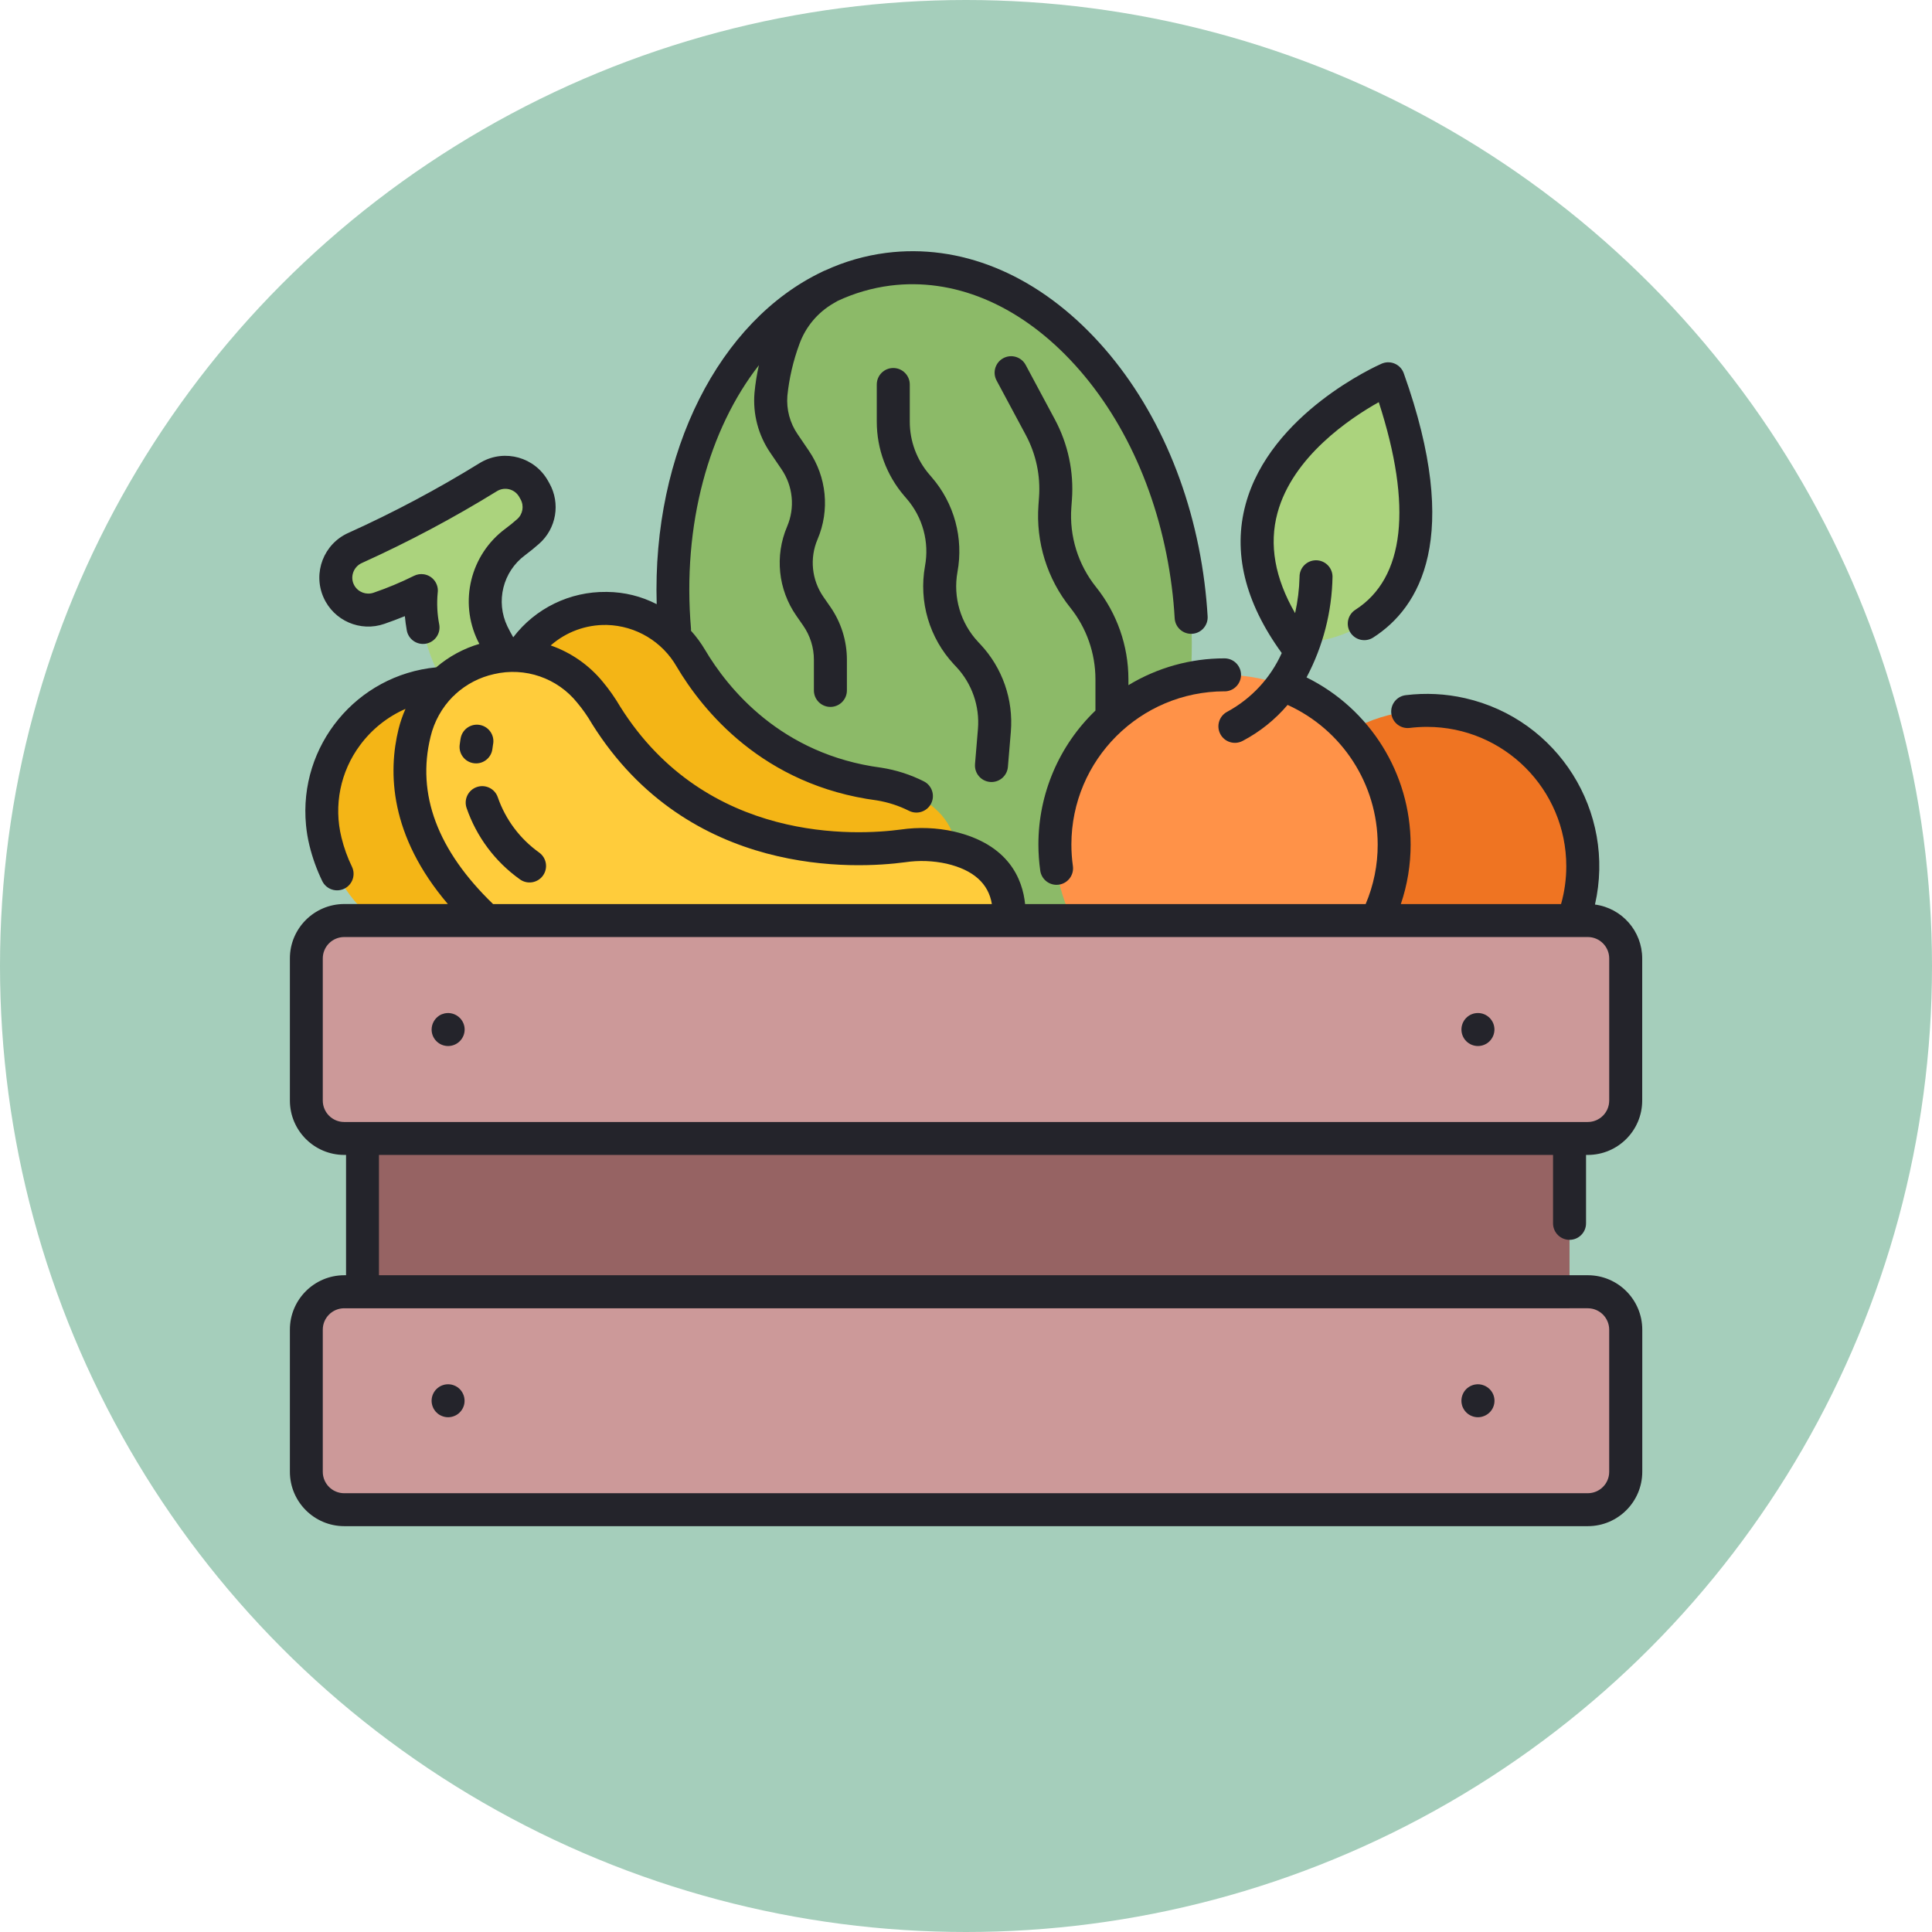
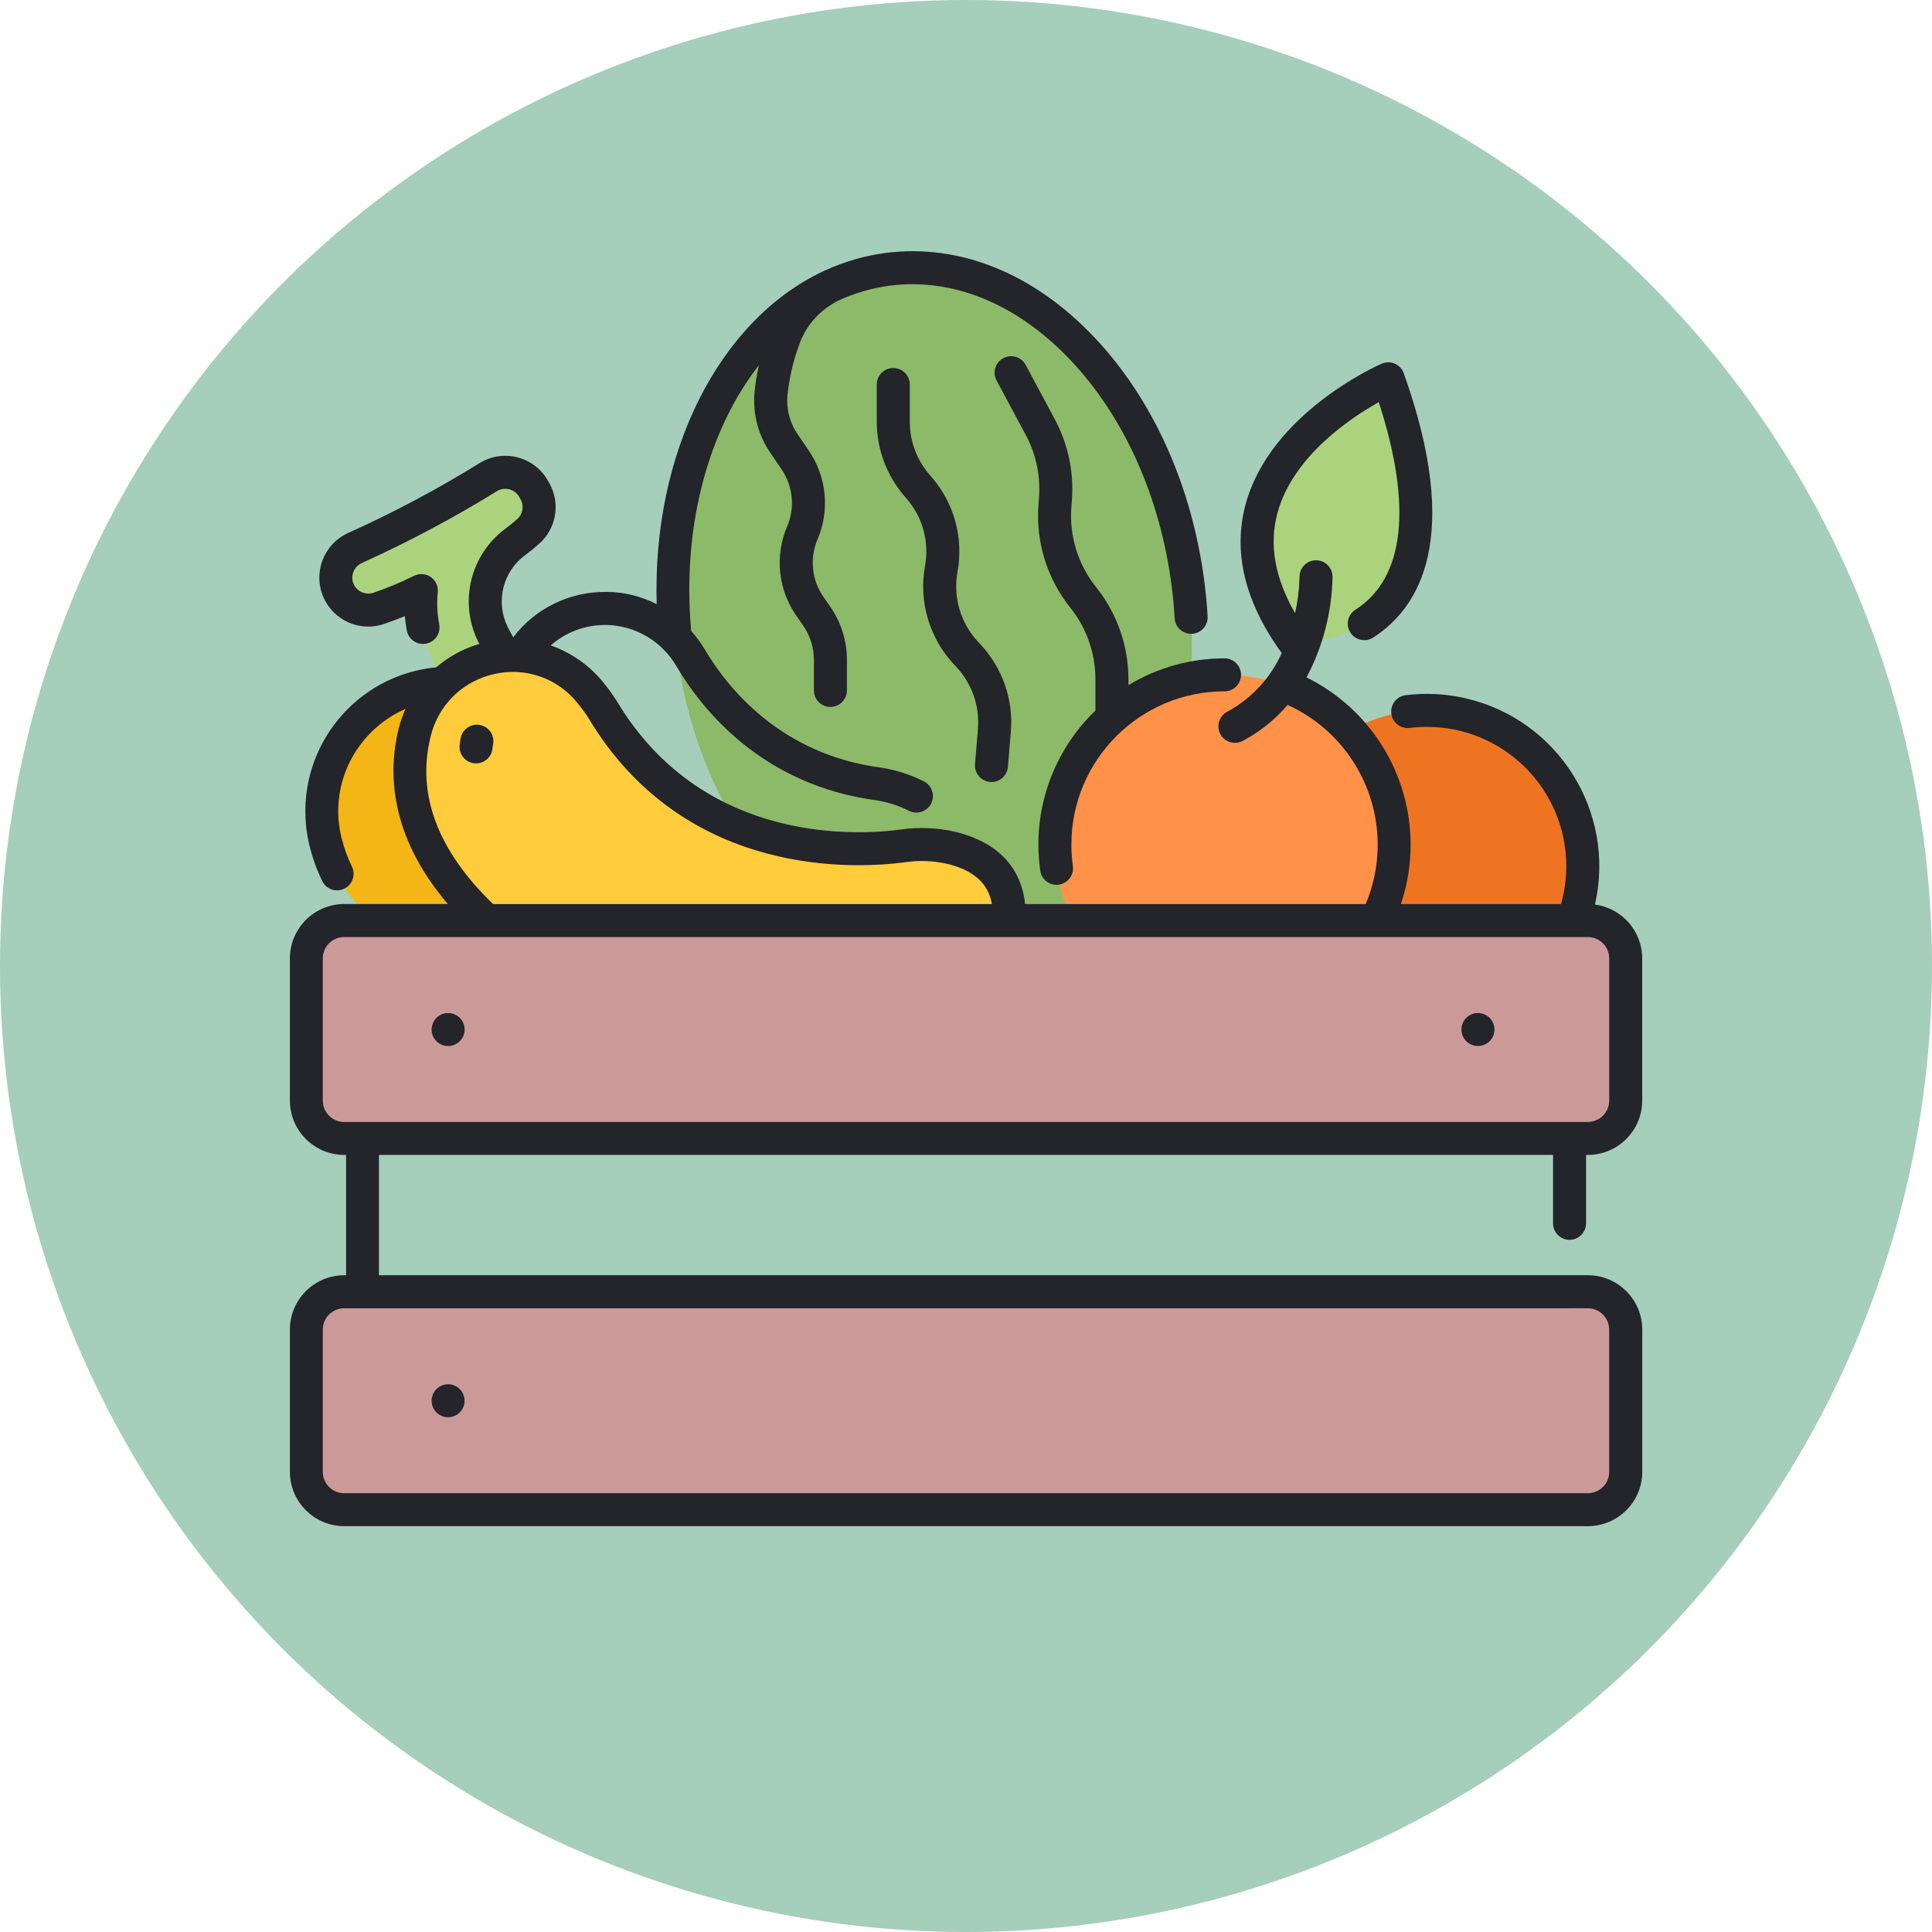
<svg xmlns="http://www.w3.org/2000/svg" id="Layer_2" data-name="Layer 2" viewBox="0 0 100 100">
  <defs>
    <style>
      .cls-1 {
        fill: #ff9248;
      }

      .cls-2 {
        fill: #8cba68;
      }

      .cls-3 {
        fill: #ef7422;
      }

      .cls-4 {
        fill: #966363;
      }

      .cls-5 {
        fill: #abd37d;
      }

      .cls-6 {
        fill: #ffcc3b;
      }

      .cls-7 {
        fill: #c99;
      }

      .cls-8 {
        fill: #a5cebb;
      }

      .cls-9 {
        fill: #f4b516;
      }

      .cls-10 {
        fill: #24242b;
      }
    </style>
  </defs>
  <g id="filled_outline" data-name="filled outline">
    <g>
      <circle class="cls-8" cx="50" cy="50" r="50" />
      <g>
        <ellipse class="cls-2" cx="48.256" cy="31.961" rx="13.342" ry="18.16" transform="translate(-3.643 6.335) rotate(-7.239)" />
        <circle class="cls-3" cx="73.86" cy="44.834" r="8.065" />
        <circle class="cls-1" cx="63.381" cy="43.711" r="8.78" />
        <path class="cls-5" d="m17.604,30.742c.405.697,1.247,1.009,2.008.744.751-.257,1.484-.563,2.194-.916,0,0-.408,2.63,1.593,5.459l3.424-1.144c-.518-.643-.963-1.342-1.328-2.083-.804-1.66-.312-3.657,1.172-4.753.222-.165.446-.346.664-.54.591-.525.739-1.39.354-2.081l-.068-.121c-.453-.81-1.476-1.1-2.286-.648-.021.012-.042.024-.063.037-2.215,1.367-4.516,2.591-6.887,3.664-.85.376-1.235,1.371-.859,2.221.024.055.051.108.081.16Z" />
-         <path class="cls-9" d="m26.778,34.209c.924-1.695,2.709-2.74,4.639-2.716,1.799.038,3.447,1.016,4.342,2.577,1.292,2.182,4.223,5.787,9.747,6.511,0,0,4.377.562,3.99,4.211,0,0-15.57,3.769-22.718-10.583h0Z" />
        <path class="cls-9" d="m23.975,35.397s-.062-.008-.176-.017c-4.484-.349-8.041,3.812-6.957,8.177.412,1.66,1.323,3.423,3.255,4.511h8.533l-4.655-12.671Z" />
        <path class="cls-6" d="m21.456,37.931c-.69,2.802-.151,6.596,4.728,10.594h25.863s1.263-3.69-2.852-4.652c-.805-.179-1.635-.21-2.451-.092-2.499.335-10.652.772-15.375-6.765-.241-.415-.516-.809-.824-1.177-2.739-3.334-8.058-2.098-9.09,2.093h0Z" />
        <rect class="cls-7" x="15.854" y="47.648" width="68.293" height="11.28" rx="1.962" ry="1.962" />
        <rect class="cls-7" x="15.854" y="66.862" width="68.293" height="11.28" rx="1.962" ry="1.962" />
-         <path class="cls-4" d="m18.761,58.928h62.477v7.935H18.761v-7.935Z" />
        <path class="cls-5" d="m71.852,19.605s-10.824,4.742-5.129,13.249c0,0,.397.7,1.714.289,2.526-.521,7.215-2.889,3.415-13.539Z" />
        <g>
          <path class="cls-10" d="m63.381,35.785c.471,0,.854-.382.854-.854s-.382-.854-.854-.854c-1.754-.002-3.474.478-4.974,1.387v-.311c-.002-1.731-.592-3.41-1.672-4.763-.933-1.163-1.391-2.636-1.282-4.122l.03-.409c.105-1.439-.202-2.878-.883-4.149l-1.512-2.822c-.223-.416-.74-.572-1.156-.349s-.572.74-.349,1.156l1.512,2.821c.529.986.766,2.103.685,3.219l-.029.409c-.141,1.917.449,3.815,1.652,5.314.838,1.049,1.295,2.352,1.297,3.695v1.626c-1.887,1.812-2.953,4.314-2.952,6.93,0,.453.032.906.095,1.355.059.421.419.734.844.735.04,0,.08-.003.12-.009.467-.066.791-.498.726-.964-.052-.37-.078-.743-.078-1.117.005-4.376,3.552-7.921,7.927-7.926h0Z" />
          <path class="cls-10" d="m82.555,46.821c1.095-4.805-1.913-9.588-6.719-10.683-1.008-.23-2.048-.282-3.074-.156-.468.055-.803.479-.748.948s.479.803.948.748c.003,0,.006,0,.009-.001.295-.036.592-.054.889-.054,3.984.001,7.212,3.232,7.211,7.216,0,.661-.091,1.319-.271,1.956h-8.293c.337-.993.508-2.034.507-3.083-.007-3.672-2.095-7.023-5.388-8.649.854-1.61,1.315-3.399,1.345-5.222-.007-.467-.387-.841-.854-.841h-.01c-.471.006-.849.392-.843.863-.015.631-.093,1.258-.23,1.874-1.047-1.81-1.356-3.55-.913-5.184.792-2.928,3.773-4.913,5.244-5.737,1.752,5.401,1.342,9.105-1.203,10.741-.4.25-.522.776-.272,1.176.25.4.776.522,1.176.272.006-.004.013-.008.019-.012,2.394-1.539,4.61-5.161,1.573-13.673-.158-.444-.647-.676-1.091-.517-.019.007-.037.014-.056.022-.235.103-5.759,2.571-7.037,7.274-.672,2.474-.046,5.062,1.861,7.692.002.003.006.006.008.009-.581,1.294-1.57,2.362-2.817,3.038-.419.216-.583.731-.366,1.15.216.419.731.583,1.15.366.004-.002.008-.004.012-.006.887-.466,1.676-1.098,2.324-1.862,2.835,1.288,4.657,4.112,4.663,7.226.003,1.059-.209,2.108-.623,3.083h-17.627c-.132-1.292-.848-3.092-3.668-3.752-.905-.203-1.84-.239-2.759-.107-2.28.306-10.061.75-14.527-6.354-.264-.451-.564-.881-.898-1.283-.709-.868-1.645-1.522-2.703-1.891.795-.699,1.822-1.077,2.881-1.06h.028c1.498.04,2.867.858,3.612,2.159,1.334,2.253,4.455,6.146,10.372,6.923.573.095,1.128.275,1.647.535.42.215.934.049,1.149-.371s.049-.934-.371-1.149c-.694-.35-1.438-.589-2.206-.709-5.199-.681-7.947-4.114-9.123-6.099-.209-.353-.453-.685-.728-.99.003-.033.003-.066.001-.099-.465-5.403.934-10.342,3.515-13.646-.108.472-.184.951-.229,1.434-.092,1.096.197,2.19.817,3.097l.582.856c.595.873.705,1.989.291,2.96-.65,1.521-.469,3.269.478,4.625l.352.507c.362.52.556,1.139.555,1.773v1.582c0,.471.382.854.854.854s.854-.382.854-.854v-1.582c.001-.982-.299-1.94-.859-2.746l-.352-.507c-.611-.876-.728-2.004-.308-2.986.642-1.505.472-3.234-.451-4.586l-.582-.856c-.399-.582-.586-1.284-.529-1.988.094-.914.303-1.813.622-2.675.32-.889.944-1.635,1.762-2.108l.213-.124c.862-.404,1.781-.672,2.724-.794,3.259-.413,6.563.944,9.305,3.827,2.809,2.953,4.68,7.132,5.27,11.765.069.539.12,1.086.151,1.627.028.471.432.83.903.802.471-.028.83-.432.802-.903h0c-.034-.578-.089-1.164-.162-1.742-.635-4.991-2.668-9.511-5.726-12.726-3.125-3.287-6.946-4.83-10.756-4.344-1.087.14-2.146.445-3.141.903-.054.018-.106.041-.156.069-5.324,2.532-8.813,9.322-8.575,17.21-.794-.409-1.673-.626-2.566-.634h-.039c-1.888-.025-3.677.846-4.821,2.348-.107-.187-.208-.375-.3-.561-.622-1.291-.237-2.842.918-3.692.256-.192.499-.389.72-.586.896-.788,1.118-2.095.532-3.135l-.068-.121c-.682-1.222-2.226-1.659-3.447-.976-.032.018-.064.037-.095.056-2.183,1.348-4.451,2.554-6.789,3.61-1.279.568-1.856,2.065-1.289,3.344.534,1.205,1.903,1.799,3.148,1.366.364-.126.717-.259,1.061-.399.021.224.052.47.099.734.083.464.526.774.99.691.464-.083.774-.526.691-.99h0c-.105-.536-.132-1.084-.082-1.628.072-.466-.247-.902-.713-.974-.176-.027-.355.001-.514.081-.677.337-1.375.628-2.09.873-.375.129-.789-.023-.99-.365-.118-.201-.144-.443-.071-.665.073-.228.24-.413.458-.509,2.406-1.088,4.74-2.329,6.987-3.716.388-.24.897-.12,1.137.267.007.011.013.022.019.033l.068.121c.191.341.117.769-.177,1.027-.185.165-.39.331-.607.493-1.812,1.342-2.412,3.784-1.427,5.813.025.05.054.099.079.149-.822.242-1.583.656-2.234,1.214-4.117.395-7.134,4.052-6.739,8.169.034.355.093.707.178,1.053.156.64.38,1.261.668,1.853.213.421.727.589,1.147.376.414-.209.585-.711.385-1.13-.234-.483-.416-.989-.543-1.51-.412-1.659-.058-3.416.965-4.786.606-.819,1.415-1.465,2.349-1.874-.149.334-.268.68-.357,1.034-.55,2.236-.476,5.515,2.549,9.066h-5.361c-1.554.002-2.814,1.261-2.815,2.815v7.357c.002,1.554,1.261,2.814,2.815,2.815h.092v6.227h-.092c-1.554.002-2.814,1.261-2.815,2.816v7.357c.002,1.554,1.261,2.814,2.815,2.815h64.369c1.554-.002,2.814-1.261,2.815-2.815v-7.357c-.002-1.554-1.261-2.814-2.815-2.816H19.615v-6.227h60.77v3.541c0,.471.382.854.854.854s.854-.382.854-.854v-3.541h.092c1.554-.002,2.814-1.261,2.815-2.815v-7.357c-.002-1.41-1.047-2.602-2.445-2.788h0Zm-1.317,20.895h.946c.612,0,1.107.497,1.108,1.108v7.357c0,.612-.496,1.107-1.108,1.108H17.815c-.612,0-1.107-.496-1.108-1.108v-7.357c0-.612.496-1.107,1.108-1.108h63.423Zm-58.953-29.581c.187-.785.586-1.504,1.152-2.078.054-.04.103-.086.146-.137.561-.51,1.245-.864,1.985-1.028,1.606-.379,3.287.201,4.317,1.49.273.327.518.676.734,1.044.008.015.017.03.026.045,5.006,7.987,13.674,7.498,16.212,7.157.713-.105,1.439-.078,2.143.077,1.383.324,2.166,1.024,2.339,2.09h-25.816c-2.876-2.777-3.969-5.688-3.238-8.658Zm61.007,18.831c0,.612-.496,1.107-1.108,1.108H17.815c-.612,0-1.107-.496-1.108-1.108v-7.357c0-.612.496-1.107,1.108-1.108h53.403s.007.001.011.001.012,0,.018-.001h10.937c.612,0,1.108.496,1.109,1.108v7.357Z" />
          <path class="cls-10" d="m23.027,52.449c-.054.013-.108.029-.16.049-.051.022-.101.048-.147.079-.235.161-.377.426-.38.711,0,.471.382.854.853.854.227,0,.444-.09.605-.25.04-.04.075-.084.107-.13.03-.047.057-.096.079-.147.022-.052.038-.105.049-.16.011-.055.017-.11.017-.166,0-.227-.091-.444-.252-.604-.202-.201-.491-.289-.77-.235Z" />
          <path class="cls-10" d="m22.405,72.829c.021.052.047.101.079.147.03.048.066.091.107.13.039.04.082.075.128.107.094.061.198.103.307.126.055.011.111.017.166.017.057,0,.113-.006.169-.017.054-.011.107-.028.158-.049.052-.02.101-.046.147-.077.047-.031.091-.066.13-.107.04-.039.076-.083.107-.13.031-.046.057-.096.079-.147.021-.052.037-.105.049-.16.053-.28-.035-.568-.235-.77-.039-.039-.082-.074-.128-.105-.047-.032-.097-.058-.149-.079-.051-.021-.104-.038-.158-.049-.111-.021-.224-.021-.335,0-.055.012-.108.028-.16.049-.052.021-.101.048-.147.079-.046.031-.089.066-.128.105-.04.039-.076.083-.107.13-.062.093-.106.198-.128.307-.011.055-.017.11-.017.166,0,.056.006.112.017.167.011.055.027.109.049.16Z" />
          <path class="cls-10" d="m76.331,52.449c-.055.012-.108.028-.16.049-.052.021-.101.048-.147.079-.047.031-.091.066-.13.107-.333.334-.333.874,0,1.208.334.333.874.333,1.208,0,.039-.04.074-.084.105-.13.031-.046.058-.096.079-.147.022-.052.038-.105.049-.16.011-.055.017-.11.017-.166,0-.472-.383-.855-.855-.855-.055,0-.111.005-.165.016Z" />
-           <path class="cls-10" d="m75.708,72.829c.022.051.048.101.079.147.031.047.067.09.107.13.039.04.083.076.13.107.046.03.096.056.147.077.052.022.105.038.16.049.055.011.111.017.166.017.056,0,.112-.006.166-.017.055-.011.108-.028.16-.049.051-.021.101-.047.147-.077.392-.256.502-.78.247-1.172-.064-.099-.148-.183-.247-.247-.046-.031-.096-.058-.147-.079-.156-.066-.327-.083-.493-.049-.055.011-.108.028-.16.049-.052.021-.101.047-.147.079-.047.03-.091.065-.13.105-.16.16-.249.377-.25.604,0,.056.005.112.017.167.01.055.026.108.047.16h0Z" />
-           <path class="cls-10" d="m27.916,44.134c-.997-.708-1.748-1.709-2.149-2.864-.151-.447-.636-.686-1.083-.534-.447.151-.686.636-.534,1.083.511,1.487,1.473,2.777,2.753,3.691.38.28.914.199,1.194-.181.28-.38.199-.914-.181-1.194h0Z" />
          <path class="cls-10" d="m24.641,39.513c.434,0,.798-.326.847-.757.014-.123.028-.198.031-.216.098-.461-.197-.914-.658-1.012-.461-.098-.914.197-1.012.658h0c-.005.024-.032.157-.057.376-.053.468.283.892.751.945,0,0,0,0,0,0,.032.004.065.005.098.005Z" />
          <path class="cls-10" d="m50.467,39.552c-.039.47.31.882.78.922.024.002.048.003.072.003.443,0,.813-.341.85-.783l.152-1.818c.138-1.663-.434-3.307-1.575-4.524l-.122-.13c-.906-.97-1.301-2.31-1.066-3.616.323-1.75-.165-3.553-1.329-4.9l-.127-.148c-.653-.76-1.012-1.728-1.012-2.73v-1.926c0-.471-.382-.854-.854-.854s-.854.382-.854.854v1.926c0,1.41.506,2.773,1.425,3.843l.127.148c.827.957,1.174,2.238.944,3.481-.332,1.839.225,3.726,1.5,5.091l.122.13c.81.865,1.216,2.033,1.118,3.214l-.152,1.818Z" />
        </g>
      </g>
    </g>
  </g>
</svg>